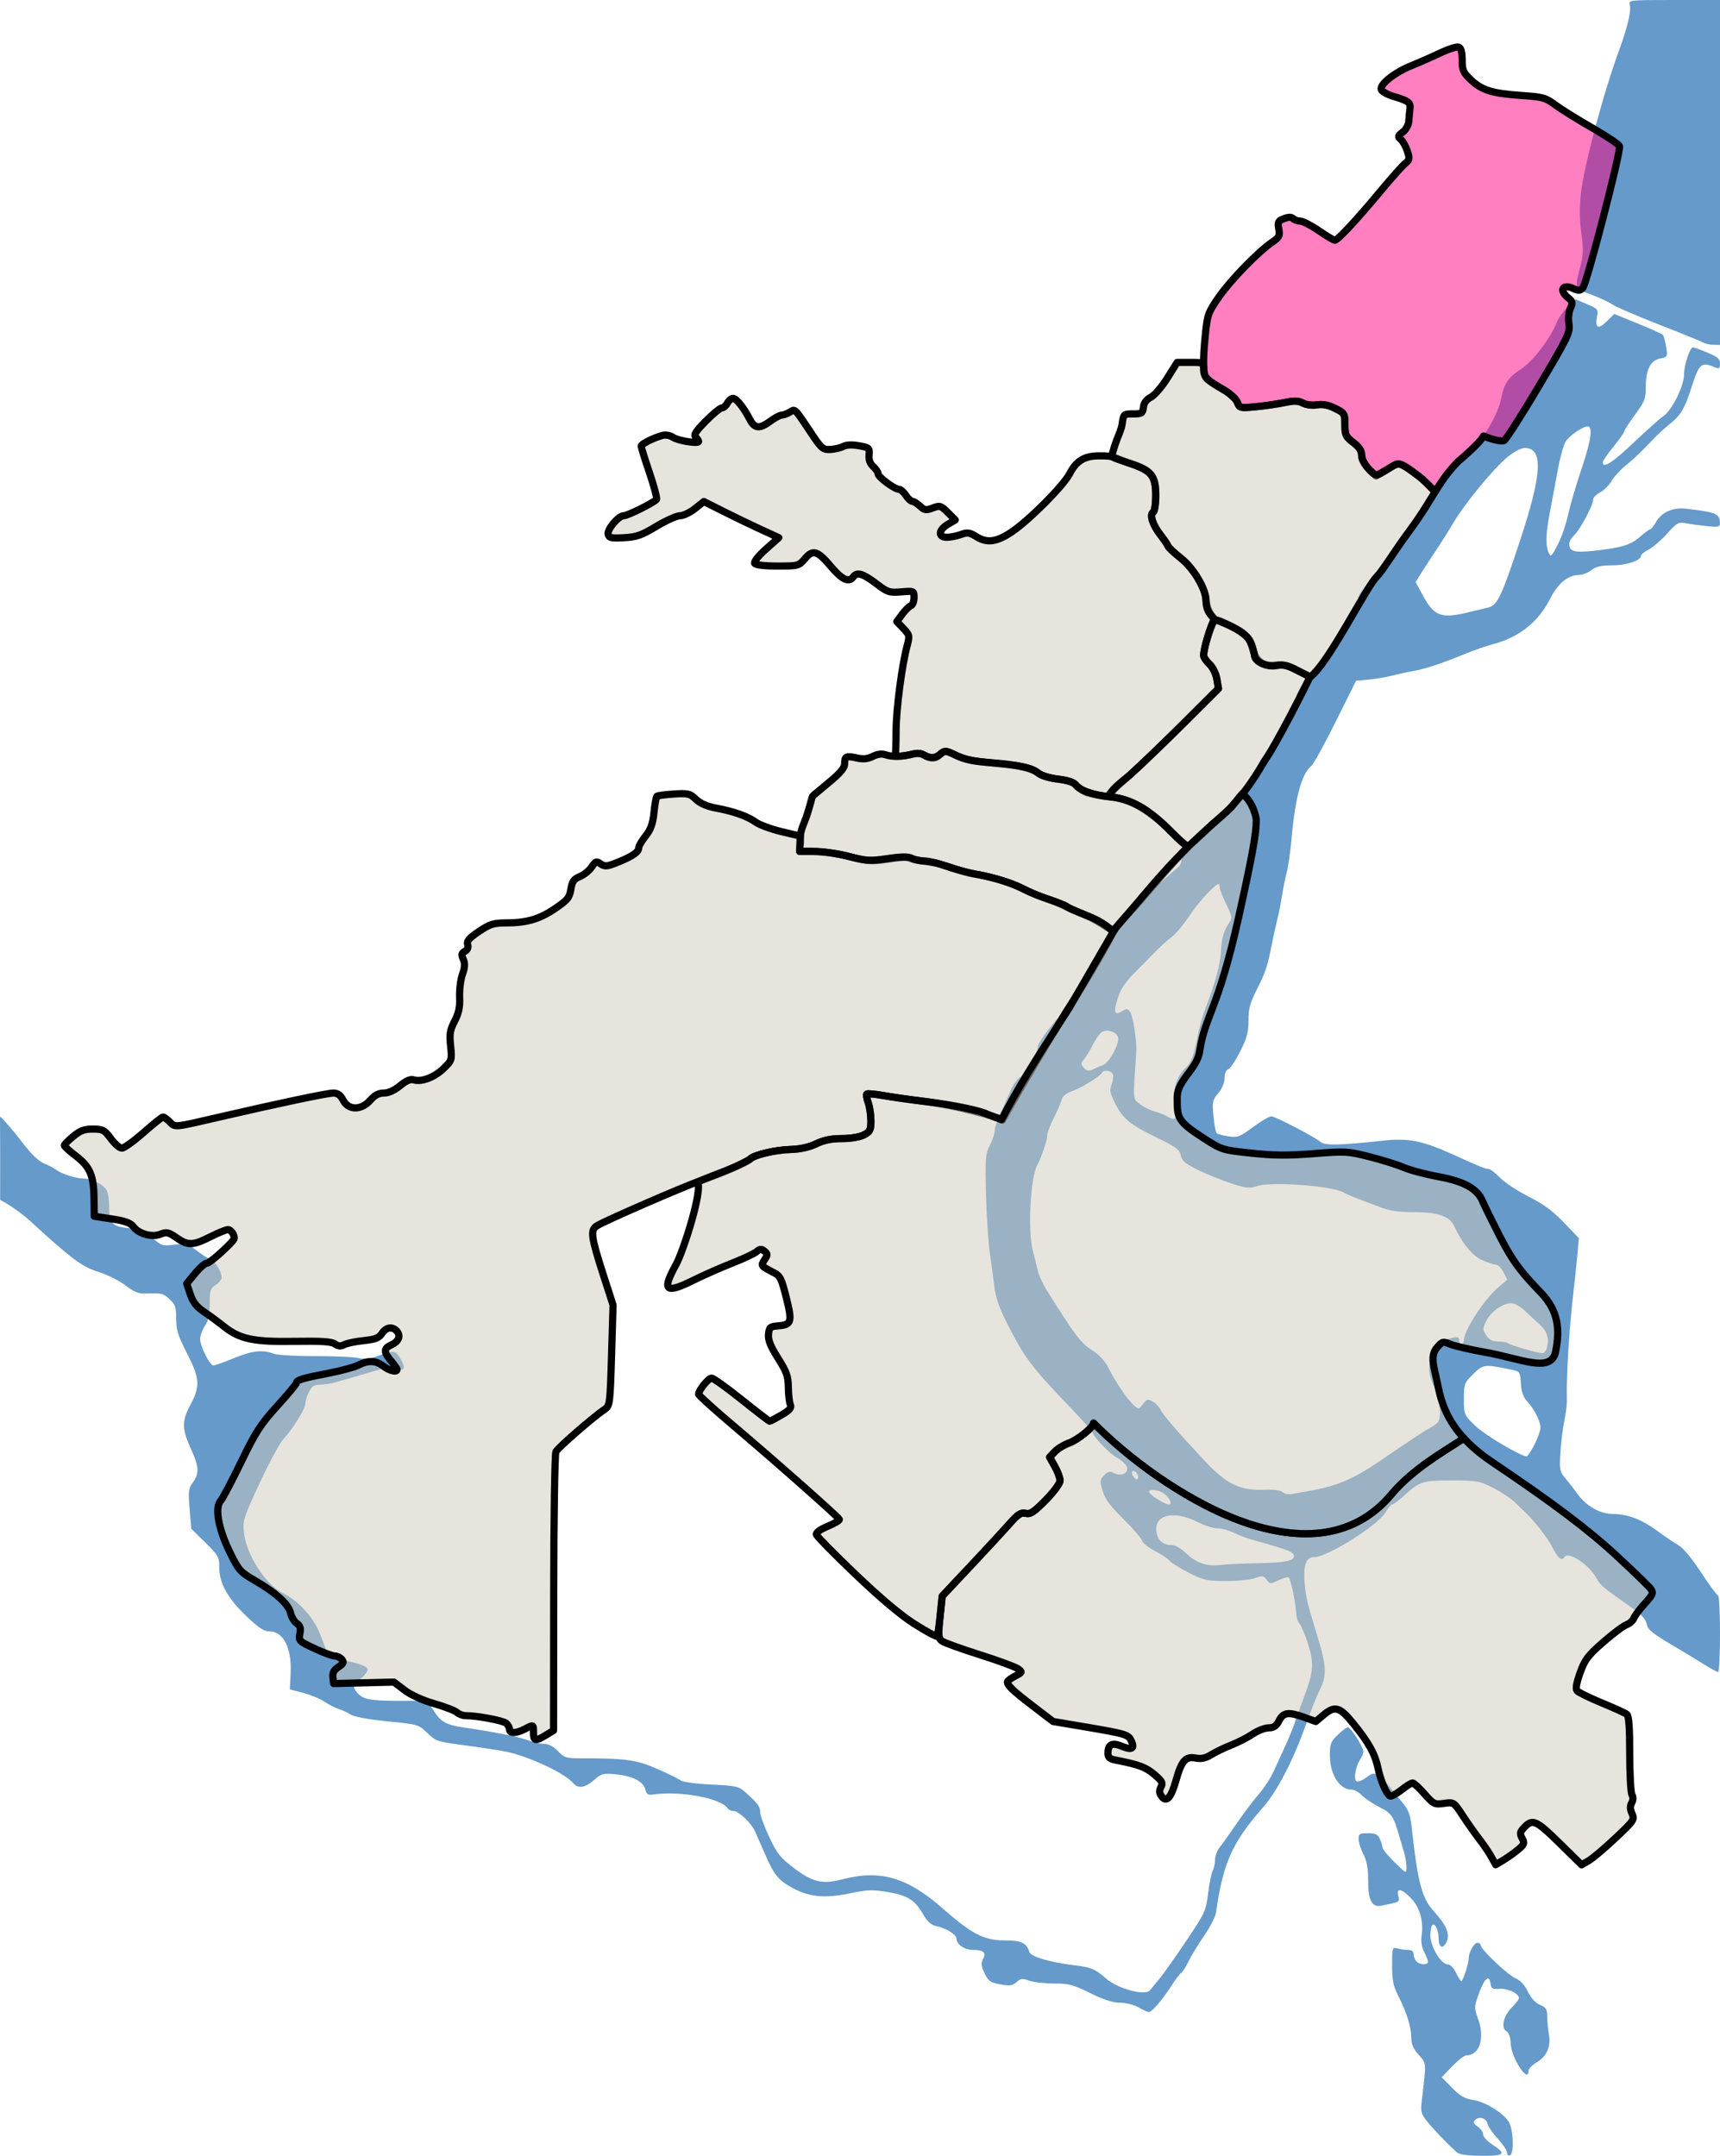
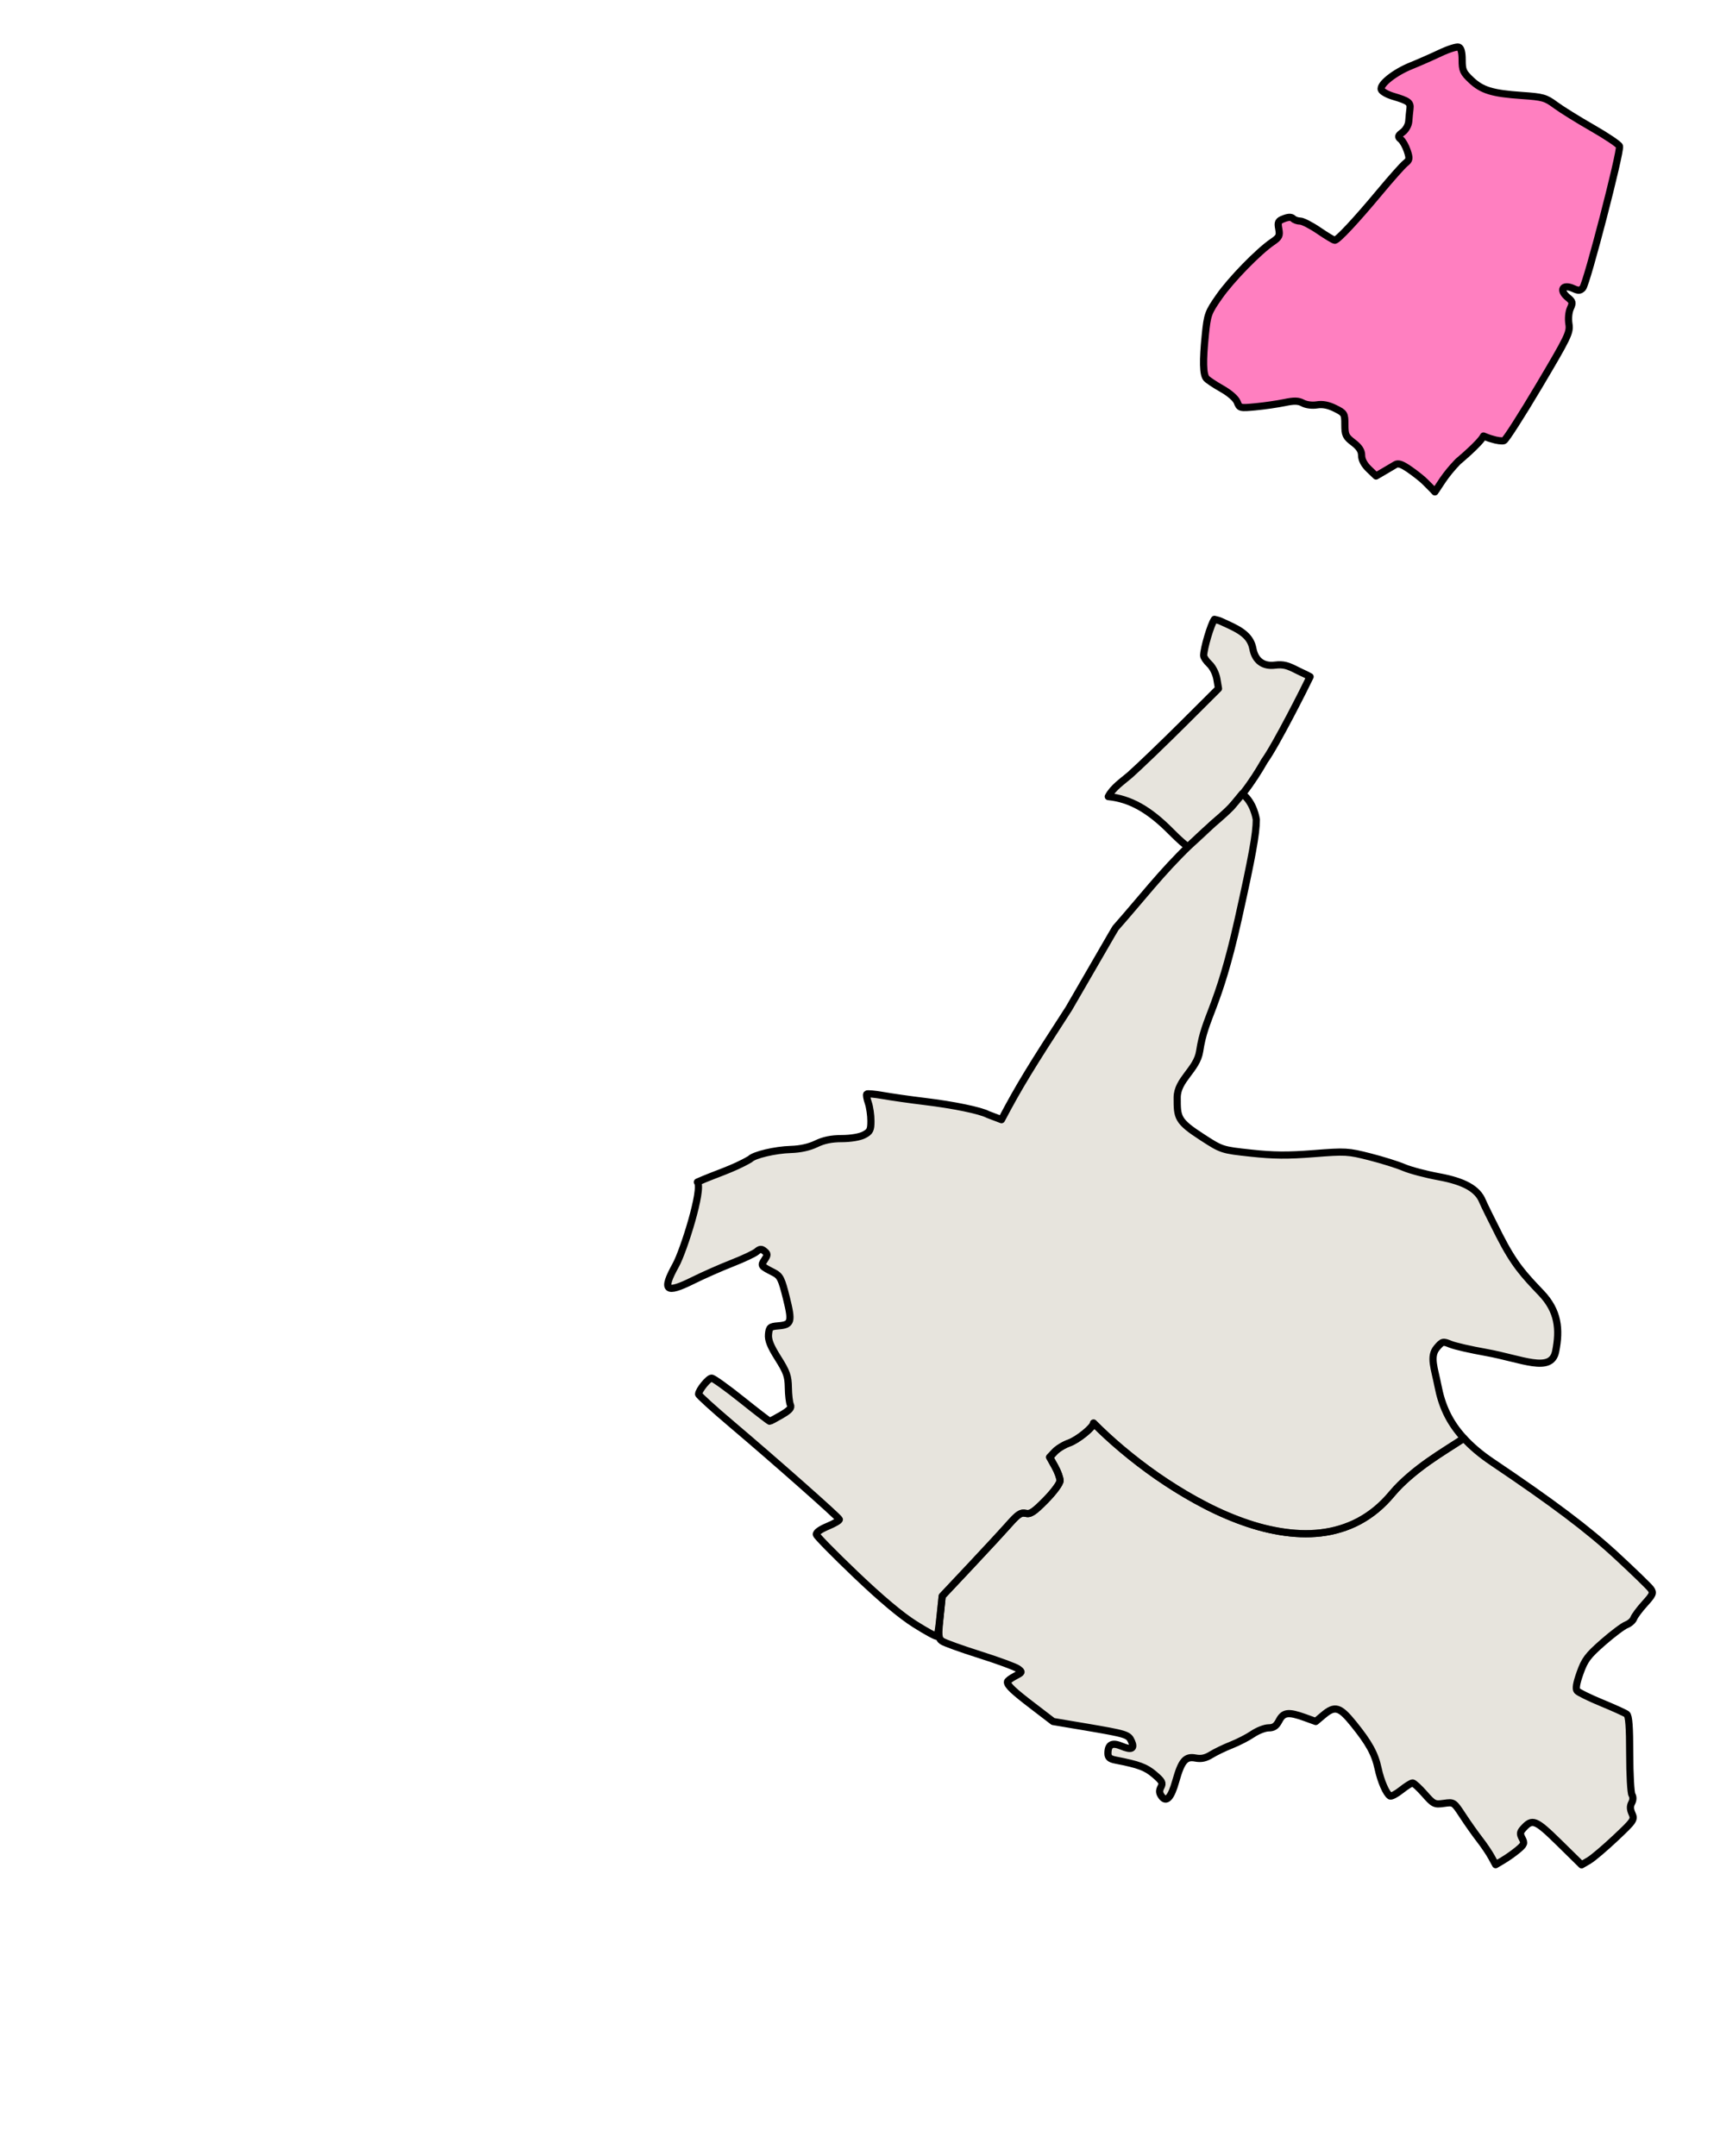
<svg xmlns="http://www.w3.org/2000/svg" xmlns:ns1="http://sodipodi.sourceforge.net/DTD/sodipodi-0.dtd" xmlns:ns2="http://www.inkscape.org/namespaces/inkscape" width="718" height="900" id="svg3834" ns1:version="0.32" ns2:version="0.48.4 r9939" ns1:docname="Volgograd_district2.svg" ns2:output_extension="org.inkscape.output.svg.inkscape" version="1.0" style="display:inline">
  <defs id="defs3836">
    <ns2:perspective ns1:type="inkscape:persp3d" ns2:vp_x="0 : 526.18109 : 1" ns2:vp_y="0 : 1000 : 0" ns2:vp_z="744.09448 : 526.18109 : 1" ns2:persp3d-origin="372.04724 : 350.78739 : 1" id="perspective3842" />
    <ns2:perspective id="perspective3851" ns2:persp3d-origin="372.04724 : 350.78739 : 1" ns2:vp_z="744.09448 : 526.18109 : 1" ns2:vp_y="0 : 1000 : 0" ns2:vp_x="0 : 526.18109 : 1" ns1:type="inkscape:persp3d" />
    <ns2:perspective id="perspective3864" ns2:persp3d-origin="372.04724 : 350.78739 : 1" ns2:vp_z="744.09448 : 526.18109 : 1" ns2:vp_y="0 : 1000 : 0" ns2:vp_x="0 : 526.18109 : 1" ns1:type="inkscape:persp3d" />
    <ns2:perspective id="perspective4475" ns2:persp3d-origin="372.04724 : 350.78739 : 1" ns2:vp_z="744.09448 : 526.18109 : 1" ns2:vp_y="0 : 1000 : 0" ns2:vp_x="0 : 526.18109 : 1" ns1:type="inkscape:persp3d" />
    <ns2:perspective id="perspective4488" ns2:persp3d-origin="372.04724 : 350.78739 : 1" ns2:vp_z="744.09448 : 526.18109 : 1" ns2:vp_y="0 : 1000 : 0" ns2:vp_x="0 : 526.18109 : 1" ns1:type="inkscape:persp3d" />
  </defs>
  <ns1:namedview id="base" pagecolor="#ffffff" bordercolor="#666666" borderopacity="1.0" gridtolerance="10000" guidetolerance="10" objecttolerance="10" ns2:pageopacity="0.0" ns2:pageshadow="2" ns2:zoom="0.63752747" ns2:cx="-89.924065" ns2:cy="364.40211" ns2:document-units="px" ns2:current-layer="layer5" showgrid="false" ns2:window-width="1600" ns2:window-height="838" ns2:window-x="-8" ns2:window-y="-8" ns2:snap-smooth-nodes="true" ns2:object-nodes="true" ns2:window-maximized="1" />
  <g ns2:groupmode="layer" id="layer5" ns2:label="my" style="display:inline">
-     <path style="fill:#659acb;display:inline" d="M 607.938,898.397 C 603.679,894.5 598.34,888.92 595.756,885.664 C 593.186,882.424 592.972,881.574 593.531,876.827 C 595.451,860.536 595.528,861.627 592.191,857.822 C 589.894,855.204 589.105,853.323 589.094,850.44 C 589.078,846.065 587.227,840.209 583.593,833.03 C 581.598,829.089 581.115,826.648 581.115,820.486 C 581.115,813.04 581.175,812.852 583.363,813.439 C 584.6,813.77 586.623,814.048 587.86,814.055 C 589.353,814.065 590.108,814.673 590.108,815.869 C 590.108,816.859 590.647,818.21 591.307,818.87 C 592.784,820.348 596.103,820.452 596.103,819.02 C 596.103,818.443 595.382,816.574 594.5,814.869 C 593.474,812.883 593.094,810.473 593.443,808.168 C 594.35,802.179 592.685,796.26 589.032,792.489 C 585.053,788.379 582.801,787.973 583.692,791.524 C 584.335,794.089 584.53,793.976 576.656,795.59 C 572.753,796.39 571.124,793.381 571.124,785.372 C 571.124,779.96 570.59,776.939 569.126,774.066 C 568.026,771.909 567.127,769.063 567.127,767.741 C 567.127,765.614 567.575,765.338 571.026,765.338 C 574.176,765.338 575.134,765.8 576.021,767.749 C 576.625,769.075 577.13,770.701 577.144,771.363 C 577.158,772.024 579.407,774.761 582.14,777.444 C 587.095,782.307 587.11,782.313 587.11,779.515 C 587.11,777.971 586.701,775.326 586.201,773.637 C 585.702,771.947 584.771,768.765 584.133,766.565 C 581.675,758.087 580.928,757.003 575.725,754.371 C 572.92,752.952 569.634,750.728 568.424,749.427 C 567.214,748.127 565.156,747.063 563.852,747.063 C 559.121,747.063 555.137,740.555 555.137,732.824 C 555.137,728.063 555.511,727.092 558.432,724.258 C 560.244,722.5 562.155,721.078 562.679,721.098 C 563.891,721.144 569.126,729.363 569.126,731.219 C 569.126,731.988 568.519,733.505 567.778,734.59 C 565.89,737.355 564.967,742.845 566.256,743.642 C 566.84,744.003 568.651,743.312 570.281,742.106 C 573.003,740.091 573.432,740.036 575.556,741.429 C 576.828,742.264 578.937,744.339 580.242,746.042 C 581.546,747.744 583.963,750.771 585.611,752.767 C 588.041,755.709 588.755,757.74 589.377,763.481 C 591.808,785.913 593.595,792.575 598.654,798.068 C 603.682,803.527 605.336,807.444 603.924,810.546 C 602.43,813.828 600.611,813.25 600.558,809.477 C 600.508,805.888 599.194,802.892 597.996,803.633 C 597.504,803.937 597.102,805.92 597.102,808.038 C 597.102,812.656 601.531,820.07 604.289,820.07 C 605.405,820.07 606.781,821.444 607.794,823.57 C 608.711,825.495 609.719,827.07 610.032,827.07 C 610.712,827.07 613.088,819.732 613.088,817.632 C 613.088,815.115 615.343,811.069 616.746,811.069 C 617.482,811.069 618.084,811.519 618.084,812.069 C 618.084,813.774 629.491,824.586 632.689,825.912 C 634.655,826.727 636.448,828.673 637.801,831.461 C 639.141,834.221 640.95,836.195 642.868,836.99 C 645.405,838.042 645.855,838.777 645.876,841.9 C 645.89,843.919 646.212,847.27 646.592,849.345 C 647.511,854.361 645.685,858.507 641.458,861.003 C 639.593,862.105 638.067,863.696 638.067,864.54 C 638.067,870.116 630.898,859.2 630.628,853.212 C 630.499,850.357 629.862,848.533 628.785,847.93 C 626.418,846.604 627.698,841.373 631.236,837.911 C 632.795,836.386 634.07,834.684 634.07,834.128 C 634.07,832.244 629.373,830.023 625.968,830.298 C 623.117,830.527 622.531,830.215 622.261,828.32 C 621.618,823.795 619.485,825.971 616.737,833.955 C 615.438,837.728 615.466,838.64 617.014,842.877 C 619.94,850.891 617.642,858.03 612.116,858.089 C 611.277,858.099 608.615,860.153 606.2,862.655 L 601.81,867.205 L 606.124,871.604 C 609.502,875.05 611.408,876.15 614.912,876.676 C 619.859,877.418 627.284,881.937 629.752,885.707 C 631.725,888.721 632.149,899.172 630.323,899.808 C 629.637,900.047 629.075,899.521 629.075,898.637 C 629.075,897.754 627.328,895.129 625.193,892.803 C 623.058,890.478 621.142,887.681 620.935,886.587 C 620.496,884.264 617.38,883.36 615.73,885.077 C 614.864,885.977 615.133,886.637 616.835,887.793 C 618.071,888.632 619.083,890.089 619.083,891.03 C 619.083,891.971 620.739,893.829 622.764,895.158 C 629.03,899.275 628.301,900.086 618.417,899.993 C 612.027,899.933 609.135,899.492 607.938,898.397 z M 475.221,838.014 C 473.29,836.936 469.837,836.071 467.467,836.071 C 464.498,836.071 460.727,834.851 455.101,832.071 C 447.968,828.545 446.17,828.07 439.946,828.07 C 436.061,828.07 431.406,827.536 429.601,826.882 C 426.78,825.861 426.04,825.948 424.328,827.499 C 422.659,829.011 421.562,829.161 417.551,828.427 C 413.338,827.657 412.554,827.102 410.993,823.784 C 409.641,820.91 409.473,819.542 410.286,818.022 C 411.805,815.182 410.7,814.069 406.36,814.069 C 402.633,814.069 399.27,811.789 399.27,809.263 C 399.27,807.673 394.865,804.937 391.049,804.156 C 388.679,803.67 387.229,802.4 385.324,799.141 C 381.791,793.094 378.927,791.301 370.54,789.883 C 364.253,788.821 362.154,788.895 354.709,790.444 C 344.46,792.576 337.927,791.991 331.129,788.332 C 324.888,784.973 323.218,782.947 319.361,774.066 C 317.569,769.94 315.64,765.569 315.074,764.352 C 313.486,760.94 308.318,756.064 306.289,756.064 C 305.288,756.064 304.189,755.611 303.847,755.057 C 301.168,750.719 283.882,747.495 272.44,749.201 C 270.533,749.485 269.875,749.029 269.406,747.098 C 268.593,743.751 264.054,741.409 257.098,740.748 C 251.742,740.24 251.062,740.417 247.974,743.131 C 244.23,746.421 241.308,746.857 239.293,744.427 C 235.845,740.269 220.223,732.992 210.93,731.216 C 207.633,730.585 199.782,729.391 193.484,728.562 C 182.567,727.126 181.861,726.888 178.376,723.482 C 174.76,719.948 174.581,719.895 161.786,718.629 C 153.873,717.845 147.906,716.75 146.419,715.809 C 145.081,714.962 142.869,713.933 141.502,713.522 C 140.135,713.111 137.438,711.732 135.507,710.457 C 133.577,709.181 129.524,707.5 126.502,706.721 L 121.006,705.305 L 121.324,698.432 C 121.809,687.943 118.283,681.058 112.426,681.058 C 110.181,681.058 107.93,679.576 102.934,674.807 C 95.067,667.299 91.531,660.979 91.531,654.424 C 91.531,650.017 91.168,649.366 85.686,643.964 L 79.841,638.204 L 79.152,629.928 C 78.536,622.531 78.679,621.36 80.501,618.893 C 83.199,615.24 83.072,612.276 79.919,605.377 C 75.882,596.543 75.801,593.407 79.434,586.591 C 83.66,578.666 83.457,575.513 78.043,564.943 C 74.292,557.619 73.547,555.235 73.547,550.557 C 73.547,545.779 73.156,544.588 70.903,542.498 C 68.126,539.922 67.506,539.766 61.032,540.015 C 57.819,540.138 56.066,539.448 52.319,536.584 C 49.738,534.612 44.625,532.07 40.956,530.936 C 34.246,528.861 29.861,525.576 12.217,509.406 C 9.534,506.947 3.903,502.861 0.061,500.925 C 0.12,483.041 0.056,481.131 -4.1400184e-07,466.132 C 1.462,467.283 5.4,471.83 8.75,476.236 C 12.946,481.752 15.97,484.713 18.466,485.748 C 20.46,486.574 22.705,487.752 23.455,488.365 C 25.482,490.02 31.69,492.01 34.879,492.027 C 38.436,492.046 43.21,494.496 44.542,496.987 C 45.107,498.045 45.57,501.105 45.57,503.786 C 45.57,511.611 46.779,512.484 58.307,512.989 C 58.992,513.019 61.352,514.671 63.551,516.659 C 67.385,520.126 67.767,520.248 72.849,519.612 C 77.727,519.002 78.449,519.189 81.93,521.957 C 84.01,523.612 86.577,525.24 87.633,525.576 C 89.617,526.206 92.531,530.85 92.531,533.381 C 92.531,534.17 91.406,535.553 90.033,536.454 C 87.812,537.91 87.534,538.784 87.528,544.319 C 87.523,548.851 86.981,551.364 85.536,553.547 C 84.445,555.197 83.548,557.623 83.545,558.938 C 83.536,562.021 87.531,570.048 89.073,570.048 C 89.724,570.048 93.528,568.698 97.526,567.048 C 105.22,563.873 109.6,563.367 114.197,565.122 C 115.756,565.718 123.467,566.177 131.497,566.152 C 139.466,566.128 147.613,566.484 149.603,566.944 C 152.119,567.525 154.4,567.339 157.096,566.332 C 164.567,563.543 165.001,563.59 167.266,567.432 C 169.485,571.196 168.765,572.815 165.623,571.131 C 164.442,570.498 162.661,570.456 160.856,571.019 C 159.271,571.512 154.603,572.878 150.481,574.055 C 146.36,575.231 141.607,576.611 139.919,577.121 C 138.232,577.632 135.433,578.049 133.7,578.049 C 131.222,578.049 130.224,578.679 129.025,581 C 128.187,582.622 127.501,584.785 127.501,585.804 C 127.501,588.042 122.387,596.405 118.484,600.551 C 116.931,602.201 112.424,610.493 108.469,618.977 C 101.677,633.55 101.31,634.699 101.831,639.756 C 102.788,649.03 110.852,661.589 118.109,665.105 C 124.49,668.197 130.956,675.293 133.556,682.058 C 134.718,685.083 136.053,688.533 136.521,689.723 C 137.165,691.362 138.782,692.175 143.177,693.067 C 150.406,694.535 153.479,695.719 153.479,697.038 C 153.479,698.27 150.226,701.645 148.475,702.229 C 146.413,702.917 148.327,706.928 151.502,708.571 C 153.582,709.648 157.709,710.06 166.406,710.06 L 178.432,710.06 L 180.928,714.018 C 183.96,718.824 186.142,720.074 193.372,721.147 C 206.765,723.133 216.235,725.009 220.298,726.479 C 222.702,727.35 225.878,728.062 227.355,728.062 C 229.034,728.062 231.116,729.186 232.913,731.064 C 235.536,733.805 236.358,734.066 242.342,734.06 C 261.261,734.043 265.57,734.637 274.336,738.471 C 278.986,740.504 283.409,742.682 284.165,743.31 C 284.922,743.939 290.644,744.703 296.881,745.008 C 307.723,745.539 308.366,745.695 311.531,748.562 C 316.49,753.054 317.339,754.236 317.339,756.648 C 317.339,757.858 319.026,762.453 321.086,766.859 C 324.363,773.863 325.656,775.493 331.384,779.847 C 339.206,785.792 343.369,786.769 351.609,784.595 C 367.511,780.4 378.803,783.727 393.892,797.052 C 405.598,807.39 410.824,810.069 419.283,810.069 C 426.338,810.069 428.476,811.069 429.705,814.946 C 430.334,816.931 438.568,819.302 449.15,820.547 C 455.325,821.274 457.49,822.211 461.717,825.989 C 466.494,830.259 478.054,833.362 480.044,830.909 C 480.642,830.173 482.435,827.995 484.028,826.07 C 485.622,824.145 490.626,817.063 495.149,810.332 C 503.014,798.627 503.413,797.76 504.323,790.426 C 504.846,786.209 505.702,781.958 506.226,780.978 C 506.75,779.999 507.188,777.93 507.2,776.382 C 507.213,774.833 508.132,772.441 509.243,771.066 C 510.354,769.69 513.568,765.19 516.385,761.065 C 519.202,756.939 523.279,751.539 525.445,749.064 C 527.611,746.588 530.396,742.313 531.634,739.563 C 532.871,736.813 535.039,732.087 536.452,729.062 C 537.864,726.037 539.709,721.536 540.552,719.061 C 541.395,716.586 543.169,711.635 544.495,708.06 C 548.322,697.741 548.572,694.322 546.076,686.46 C 544.871,682.664 543.269,678.847 542.517,677.979 C 541.765,677.11 541.12,675.085 541.085,673.478 C 541.006,669.886 538.845,659.417 538.01,658.581 C 537.675,658.245 535.769,658.749 533.776,659.7 C 530.287,661.365 530.1,661.358 528.749,659.509 C 527.499,657.797 526.973,657.722 523.935,658.822 C 522.059,659.501 516.611,660.056 511.828,660.056 C 503.919,660.056 502.518,659.747 496.355,656.64 C 492.628,654.761 488.958,652.476 488.2,651.562 C 487.441,650.647 484.69,648.818 482.086,647.498 C 479.482,646.177 477.075,644.225 476.738,643.161 C 476.401,642.097 472.86,638.011 468.871,634.079 C 463.406,628.694 461.289,625.816 460.283,622.406 C 459.046,618.216 459.097,617.73 460.96,615.866 C 462.617,614.206 463.346,614.051 465.092,614.987 C 468.234,616.67 471.624,614.698 470.193,612.02 C 469.62,610.949 467.894,609.422 466.358,608.627 C 463.497,607.146 456.221,599.689 456.221,598.238 C 456.221,597.793 451.838,592.859 446.48,587.271 C 430.586,570.697 427.754,566.926 420.501,552.683 C 417.119,546.041 415.636,541.771 415.071,537.046 C 414.644,533.47 413.795,527.17 413.184,523.044 C 412.574,518.919 411.87,508.028 411.622,498.841 C 411.206,483.475 411.333,481.818 413.213,478.129 C 414.337,475.924 415.256,473.214 415.256,472.107 C 415.256,470.212 416.103,468.052 421.817,455.373 C 423.097,452.531 424.974,449.943 425.988,449.621 C 427.671,449.086 433.241,439.375 433.241,436.974 C 433.241,435.749 436.473,431.049 441.234,425.352 C 449.362,415.626 451.25,412.615 461.608,392.86 C 464.435,387.469 466.938,383.937 468.22,383.53 C 469.356,383.169 471.385,381.129 472.73,378.996 C 474.076,376.863 476.194,374.586 477.439,373.937 C 478.683,373.288 482.015,370.681 484.843,368.144 C 487.671,365.607 490.706,362.951 491.588,362.241 C 492.469,361.532 493.19,360.135 493.19,359.136 C 493.19,358.137 495.775,355.019 498.935,352.207 C 507.159,344.888 510.178,341.8 514.446,336.347 C 516.52,333.696 519.494,329.953 521.056,328.028 C 523.64,324.842 524.949,322.688 529.869,313.527 C 530.755,311.876 531.855,309.851 532.312,309.026 C 536.309,301.815 541.149,291.828 541.149,290.791 C 541.149,288.688 548.27,278.118 550.074,277.545 C 550.994,277.253 552.765,275.103 554.011,272.768 C 558.452,264.442 563.658,255.39 565.379,253.002 C 566.34,251.668 567.127,249.932 567.127,249.145 C 567.127,248.358 569.263,245.333 571.873,242.422 C 578.64,234.876 581.581,231.018 583.613,227.019 C 584.592,225.094 586.48,222.169 587.808,220.519 C 589.137,218.869 592.081,214.593 594.35,211.018 C 596.619,207.443 599.853,202.84 601.536,200.789 C 603.218,198.739 605.92,195.426 607.538,193.428 C 609.156,191.43 612.134,188.75 614.155,187.473 C 618.37,184.81 625.471,172.848 626.628,166.461 C 627.747,160.288 629.601,157.525 634.917,154.111 C 639.83,150.955 647.236,141.243 649.953,134.393 C 650.633,132.677 652.659,129.848 654.454,128.107 L 657.719,124.939 L 662.49,126.986 C 667.117,128.972 667.241,129.136 666.621,132.444 C 665.756,137.06 667.268,137.632 670.853,134.044 L 673.832,131.062 L 683.649,135.061 C 689.049,137.26 693.77,139.386 694.14,139.786 C 694.51,140.185 695.124,142.428 695.504,144.769 C 696.181,148.936 696.129,149.04 693.066,149.653 C 688.984,150.471 687.025,154.3 687.025,161.461 C 687.025,166.463 686.583,167.609 682.529,173.122 C 680.056,176.484 678.033,179.618 678.033,180.086 C 678.033,180.554 676.01,183.424 673.537,186.463 C 671.064,189.502 669.041,192.444 669.041,193.002 C 669.041,195.768 673.132,193.163 681.974,184.766 C 687.332,179.678 692.915,174.701 694.381,173.707 C 698.004,171.249 703.012,161.07 703.012,156.164 C 703.012,152.219 705.429,145.012 706.753,145.012 C 707.147,145.012 709.838,145.995 712.734,147.196 C 717.039,148.982 717.999,149.823 717.999,151.804 C 717.999,153.725 717.637,154.075 716.25,153.491 C 710.103,150.905 709.357,151.523 706.025,161.963 C 703.357,170.324 701.608,173.334 697.505,176.626 C 695.525,178.215 692.807,180.64 691.465,182.015 C 690.123,183.39 687.485,186.091 685.604,188.016 C 683.722,189.941 680.495,192.866 678.431,194.516 C 676.367,196.167 673.806,198.996 672.739,200.804 C 671.672,202.611 669.504,204.761 667.921,205.58 C 666.339,206.399 665.044,207.745 665.044,208.572 C 665.044,210.888 659.524,221.287 657.16,223.424 C 656.001,224.472 655.052,226.104 655.052,227.052 C 655.052,230.188 657.194,230.815 665.044,229.978 C 676.706,228.734 680.657,227.554 684.518,224.161 C 686.485,222.433 688.416,221.016 688.809,221.012 C 689.202,221.009 690.271,219.691 691.185,218.083 C 693.605,213.825 698.273,211.727 703.882,212.376 C 716.351,213.819 717.952,214.498 717.984,218.361 C 717.997,219.986 717.38,220.141 712.753,219.671 C 709.868,219.377 705.9,218.845 703.934,218.489 C 700.595,217.883 700.067,218.166 695.916,222.788 C 693.471,225.509 690.021,228.486 688.249,229.403 C 686.477,230.32 685.027,231.498 685.027,232.02 C 685.027,234.007 678.972,236.02 672.995,236.02 C 668.371,236.02 666.232,236.513 664.317,238.02 C 662.92,239.12 660.601,240.022 659.164,240.024 C 654.612,240.031 650.321,243.553 647.11,249.92 C 642.169,259.718 634.09,266.122 623.063,268.982 C 620.599,269.621 615.436,271.421 611.589,272.983 C 601.138,277.226 595.108,279.226 590.108,280.106 C 587.635,280.542 583.588,281.423 581.115,282.064 C 578.642,282.705 574.248,283.45 571.35,283.721 L 566.082,284.212 L 557.534,301.369 C 552.833,310.806 548.282,319.074 547.421,319.744 C 543.422,322.85 540.638,333.058 539.16,350.03 C 538.705,355.255 537.808,361.556 537.167,364.031 C 536.526,366.506 535.62,371.006 535.154,374.032 C 534.689,377.057 533.795,381.557 533.17,384.033 C 532.544,386.508 531.638,390.558 531.158,393.033 C 529.198,403.125 528.324,405.848 524.824,412.76 C 521.812,418.711 521.166,421.053 521.166,426.036 C 521.166,430.943 520.515,433.381 517.72,438.936 C 515.825,442.702 513.577,446.052 512.725,446.38 C 511.78,446.743 511.175,448.2 511.175,450.112 C 511.175,452.039 510.163,454.453 508.553,456.368 C 506.135,459.245 505.978,459.986 506.534,465.942 C 506.865,469.493 507.483,472.71 507.907,473.091 C 508.33,473.473 510.541,474.065 512.82,474.408 C 516.605,474.977 517.489,474.643 523.064,470.535 C 526.42,468.063 529.843,466.04 530.67,466.04 C 532.339,466.04 548.682,474.546 551.306,476.781 C 553.056,478.27 559.547,478.137 576.619,476.261 C 588.014,475.009 593.543,476.093 607.093,482.233 C 617.774,487.073 620.163,488.041 621.419,488.041 C 622.117,488.041 624.237,489.658 626.131,491.635 C 628.025,493.611 633.396,497.163 638.067,499.527 C 644.326,502.696 648.205,505.545 652.816,510.361 L 659.072,516.895 L 658.471,523.72 C 658.14,527.474 657.44,534.145 656.915,538.546 C 655.055,554.132 653.746,575.542 654.086,584.8 C 654.142,586.312 653.665,590.025 653.027,593.05 C 652.388,596.076 651.649,602.052 651.384,606.332 C 650.925,613.74 651.037,614.275 653.727,617.5 C 655.28,619.363 657.38,622.077 658.392,623.531 C 661.904,628.574 667.893,632.054 673.061,632.054 C 679.453,632.054 685.177,634.237 692.084,639.309 C 695.265,641.644 699.204,644.295 700.838,645.2 C 702.569,646.159 706.433,650.856 710.093,656.451 C 713.548,661.734 716.741,666.057 717.187,666.057 C 717.634,666.057 717.999,673.257 717.999,682.058 C 717.999,690.859 717.647,698.059 717.216,698.059 C 716.785,698.059 714.108,696.597 711.267,694.809 C 708.426,693.021 703.808,690.209 701.006,688.558 C 689.322,681.678 687.89,680.554 687.336,677.824 C 686.965,675.993 685.091,673.913 681.658,671.524 C 669.631,663.155 667.943,661.767 666.581,659.13 C 663.599,653.359 654.692,647.403 653.041,650.076 C 651.936,651.866 650.32,650.498 647.915,645.737 C 646.112,642.171 640.553,635.016 636.893,631.554 C 636.312,631.004 634.384,629.132 632.609,627.395 C 630.835,625.659 626.628,622.846 623.262,621.145 C 617.518,618.242 616.461,618.052 606.057,618.052 C 593.908,618.052 592.692,618.432 586.383,624.195 C 584.06,626.317 581.744,628.053 581.236,628.053 C 580.729,628.053 579.423,629.565 578.334,631.412 C 575.14,636.831 554.089,650.055 548.658,650.055 C 546.786,650.055 545.81,650.796 545.035,652.805 C 543.824,655.945 544.596,665.253 546.633,672.057 C 547.374,674.532 549.141,680.449 550.56,685.205 C 553.7,695.731 553.789,699.865 550.992,705.35 C 549.812,707.666 547.128,714.379 545.029,720.269 C 539.691,735.243 533.14,747.828 527.101,754.705 C 514.327,769.252 510.554,777.736 507.597,798.568 C 507.363,800.218 505.157,804.493 502.695,808.069 C 500.234,811.644 497.3,816.463 496.176,818.778 C 495.052,821.093 493.658,823.28 493.079,823.639 C 492.499,823.997 490.54,826.604 488.726,829.431 C 485.076,835.117 480.73,840.103 479.499,840.014 C 479.061,839.982 477.136,839.082 475.221,838.014 z M 524.663,652.618 C 536.451,652.407 540.15,651.688 540.15,649.609 C 540.15,647.933 537.73,646.983 523.165,642.943 C 520.692,642.257 517,640.877 514.961,639.875 C 512.923,638.874 509.873,638.054 508.184,638.054 C 506.495,638.054 502.768,636.863 499.901,635.406 C 489.741,630.244 481.332,632.464 482.821,639.915 C 483.507,643.347 485.67,645.055 489.33,645.055 C 490.576,645.055 493.081,646.495 494.896,648.256 C 499.223,652.454 503.628,654.028 509.176,653.358 C 511.649,653.059 518.618,652.726 524.663,652.618 z M 488.207,626.076 C 486.929,623.688 484.085,622.053 481.207,622.053 C 478.529,622.053 479.426,623.609 483.557,626.13 C 487.777,628.706 489.601,628.685 488.207,626.076 z M 547.644,622.223 C 558.223,620.289 565.189,617.309 575.393,610.355 C 590.576,600.008 594.936,597.13 597.102,596.025 C 598.476,595.324 599.93,594.256 600.334,593.651 C 601.853,591.374 601.024,584.087 598.666,578.993 C 596.708,574.763 596.345,572.744 596.805,568.643 C 597.584,561.693 598.821,560.411 606.638,558.447 C 608.482,557.984 609.092,558.23 609.092,559.439 C 609.092,560.324 609.541,561.048 610.091,561.048 C 610.64,561.048 611.09,560.355 611.09,559.508 C 611.09,555.529 619.436,542.612 625.194,537.678 L 629.221,534.228 L 627.623,531.137 C 626.745,529.436 625.4,528.045 624.636,528.045 C 623.871,528.045 621.297,527.207 618.916,526.183 C 614.708,524.373 610.368,519.145 607.088,511.932 C 605.198,507.778 600.254,506.043 590.309,506.043 C 583.844,506.043 580.168,505.498 576.105,503.938 C 573.091,502.78 568.867,501.183 566.719,500.388 C 564.571,499.593 561.873,498.422 560.724,497.785 C 555.797,495.056 530.745,493.198 524.9,495.129 C 521.588,496.223 520.277,496.091 513.909,494.019 C 509.932,492.726 503.705,490.202 500.07,488.41 C 494.738,485.782 493.354,484.61 492.9,482.339 C 492.423,479.952 490.931,478.841 483.093,475.032 C 471.649,469.471 468.806,467.148 465.532,460.68 C 463.358,456.387 463.12,455.131 464.023,452.737 C 464.613,451.172 464.849,449.25 464.548,448.465 C 463.979,446.981 460.634,446.477 460.052,447.788 C 459.417,449.217 451.312,454.244 447.564,455.534 C 445.054,456.398 443.587,457.615 443.164,459.185 C 442.816,460.48 441.34,463.887 439.884,466.756 C 438.429,469.626 437.231,472.776 437.223,473.757 C 437.206,475.817 434.679,483.385 432.984,486.45 C 430.123,491.625 428.957,513.955 431.126,522.044 C 431.79,524.52 432.692,528.179 433.131,530.176 C 433.569,532.173 435.235,535.896 436.832,538.45 C 448.605,557.278 451.216,560.751 455.737,563.598 C 458.897,565.588 461.191,568.061 462.784,571.197 C 465.879,577.292 470.496,584.094 473.197,586.541 C 475.35,588.491 475.365,588.489 477.124,586.155 C 478.622,584.167 479.213,583.985 481.021,584.954 C 482.194,585.582 483.674,587.098 484.31,588.323 C 485.653,590.906 491.44,597.628 502.601,609.57 C 512.033,619.661 517.476,622.325 527.895,621.947 C 531.882,621.802 534.669,622.174 535.436,622.955 C 536.141,623.672 537.914,623.971 539.651,623.665 C 541.299,623.374 544.896,622.725 547.644,622.223 z M 474.335,614.781 C 472.672,613.116 471.73,614.771 473.278,616.638 C 474.214,617.767 474.756,617.902 475.031,617.075 C 475.251,616.416 474.937,615.384 474.335,614.781 z M 640.548,603.084 C 641.931,600.352 643.063,597.18 643.063,596.034 C 643.063,593.356 640.479,588.24 637.514,585.05 C 635.865,583.276 635.101,581.101 634.88,577.561 C 634.573,572.621 634.532,572.565 630.573,571.744 C 619.661,569.48 619.191,569.537 614.995,573.638 C 611.236,577.312 611.09,577.701 611.09,584.04 C 611.09,590.582 611.121,590.656 615.836,595.241 C 619.725,599.023 634.508,607.811 637.301,608.002 C 637.704,608.029 639.165,605.816 640.548,603.084 z M 645.454,563.466 C 646.915,559.655 646.03,555.893 643.048,553.233 C 641.391,551.756 638.498,549.084 636.62,547.296 C 634.742,545.509 632.164,544.048 630.89,544.05 C 627.318,544.056 622.231,547.663 620.413,551.478 C 618.887,554.682 618.889,555.102 620.449,557.485 C 621.69,559.381 622.987,560.048 625.434,560.048 C 627.253,560.048 629.063,560.369 629.455,560.762 C 630.138,561.446 641.329,564.731 643.705,564.945 C 644.333,565.002 645.12,564.336 645.454,563.466 z M 490.683,464.289 C 488.793,457.284 490.565,449.726 495.048,445.665 C 497.278,443.645 498.289,440.851 500.162,431.537 C 500.825,428.236 502.173,423.511 503.156,421.036 C 507.067,411.189 509.501,402.267 509.702,397.034 C 509.909,391.652 510.932,388.266 513.395,384.815 C 514.405,383.399 514.143,382.123 511.898,377.542 C 510.401,374.487 509.176,371.322 509.176,370.509 C 509.176,369.696 508.995,369.031 508.773,369.031 C 507.276,369.031 500.25,376.628 496.612,382.179 C 494.216,385.836 490.84,389.886 489.109,391.18 C 487.378,392.474 484.22,395.334 482.091,397.534 C 479.961,399.734 475.974,403.784 473.231,406.534 C 469.723,410.051 467.747,413.096 466.573,416.796 C 464.72,422.635 465.24,424.125 468.433,422.129 C 470.254,420.991 470.733,421.032 471.742,422.413 C 472.971,424.095 474.62,434.699 474.327,439.037 C 472.93,459.763 472.855,458.616 475.766,460.908 C 477.25,462.077 480.091,463.484 482.08,464.036 C 484.069,464.587 486.371,465.482 487.195,466.024 C 490.097,467.931 491.48,467.244 490.683,464.289 z M 456.984,446.111 C 457.939,445.601 459.471,444.954 460.39,444.672 C 462.904,443.902 467.492,435.496 466.723,433.07 C 465.917,430.527 461.727,429.368 459.632,431.108 C 458.775,431.82 457.155,434.233 456.032,436.47 C 454.909,438.707 453.306,441.317 452.47,442.269 C 451.235,443.675 451.186,444.285 452.209,445.519 C 453.668,447.279 454.586,447.393 456.984,446.111 z M 612.944,255.626 C 616.046,254.858 619.814,253.951 621.319,253.61 C 625.027,252.769 626.902,248.807 634.534,225.673 C 643.806,197.568 644.32,187.016 636.415,187.016 C 635.005,187.016 631.945,188.625 629.424,190.693 C 623.488,195.561 611.581,210.017 606.594,218.411 C 604.396,222.111 601.166,227.248 599.417,229.829 C 597.668,232.409 595.041,236.43 593.58,238.766 L 590.922,243.011 L 594.337,249.239 C 598.726,257.245 601.942,258.349 612.944,255.626 z M 650.423,227.092 C 651.839,224.382 653.721,218.869 654.606,214.841 C 655.49,210.813 657.976,202.313 660.13,195.952 C 664.137,184.113 665.044,178.012 662.796,178.019 C 660.731,178.025 655.267,181.757 653.604,184.298 C 652.748,185.606 651.356,190.465 650.511,195.097 C 649.666,199.728 648.061,208.259 646.945,214.054 C 645.14,223.424 645.087,228.291 646.757,231.27 C 647.463,232.529 647.759,232.192 650.423,227.092 z M 711.005,143.008 C 710.181,142.521 701.863,139.14 692.521,135.494 C 683.179,131.849 674.399,128.06 673.01,127.074 C 671.622,126.088 667.688,124.26 664.268,123.011 C 657.284,120.463 657.259,120.4 659.637,111.469 C 660.963,106.491 661.042,104.191 660.116,97.508 C 659.377,92.173 659.31,86.676 659.916,81.007 C 661.161,69.347 669.225,39.106 676.049,20.502 C 679.369,11.451 680.989,4.558 680.361,2.155 C 679.799,0.004 679.832,-0 698.899,-0 L 717.999,-0 L 717.999,72.006 L 717.999,144.012 L 715.251,143.953 C 713.74,143.921 711.829,143.496 711.005,143.008 z" id="path4549" ns1:nodetypes="cssssssssssssssssssssssssssssssssssssssssssssssssssssssssssssssssssscccsssssssssssccssssssssssssssssssssssssssssssscccssscccssssssssssccsssssssssssssssssssssssssssssssssssssssscccsssssssssssssssssssssssssssssssssssssssssssssssssssssssssssssssssssssssssssssssssssssssscccscccsssssssssssssssssssssssssssssssssssssssssssscccssssssssssssssssssssssscccssssssssssssssssssssssssssssssssssssssssccsssssssssccssccssssssssscccssssssssssssssssssssssssssssssssssccssccssssssssccssssssssccsssssssssssssssssssccssssssccsssssscccccsssssssccsssssssscccccc" />
-     <path id="path4508" d="M 453.082,330.673 C 451.708,330.026 449.91,328.694 449.086,327.713 C 448.132,326.578 445.589,325.72 442.091,325.355 C 438.954,325.028 435.06,323.963 433.384,322.783 C 429.482,320.033 423.091,319.371 413.966,318.491 C 407.163,317.834 404.116,317.667 399.563,315.581 C 394.888,313.367 394.522,312.988 391.884,315.456 C 390.815,316.462 389.205,317.069 386.133,315.479 C 383.939,314.343 383.272,314.383 381.429,314.778 C 378.519,315.402 376.745,315.814 373.797,315.699 C 373.892,313.617 374.035,310.555 374.071,304.915 C 374.129,295.846 376.501,277.677 378.692,269.518 C 379.785,265.45 379.7,265.07 377.107,262.36 L 374.368,259.499 L 376.617,256.455 C 377.853,254.78 379.471,253.178 380.212,252.893 C 380.953,252.608 381.559,251.087 381.559,249.512 C 381.559,246.662 381.533,246.65 376.218,247.091 C 371.316,247.498 370.495,247.243 366.246,243.997 C 360.239,239.408 357.79,238.64 356.181,240.844 C 354.336,243.369 351.495,242.021 346.721,236.354 C 341.271,229.884 339.305,229.314 336.002,233.242 C 333.48,236.242 333.223,236.312 324.577,236.312 C 319.086,236.312 315.469,235.884 315.036,235.183 C 314.629,234.525 316.585,232.056 319.723,229.265 L 325.107,224.476 L 317.613,221.031 C 313.492,219.136 306.452,215.74 301.969,213.483 L 293.819,209.38 L 290.092,212.345 C 288.042,213.976 285.24,215.31 283.865,215.31 C 282.49,215.31 278.055,217.301 274.009,219.735 C 267.781,223.482 265.702,224.21 260.442,224.485 C 255.053,224.768 254.181,224.566 253.857,222.962 C 253.444,220.922 258.227,215.31 260.377,215.31 C 262.044,215.31 273.306,209.676 274.051,208.47 C 274.351,207.984 273.035,202.989 271.126,197.371 C 269.217,191.753 267.656,186.761 267.656,186.278 C 267.656,185.378 272.363,182.981 276.447,181.804 C 277.821,181.407 279.636,181.726 280.965,182.597 C 283.173,184.046 291.635,185.383 291.635,184.284 C 291.635,183.967 291.092,183.163 290.428,182.499 C 289.485,181.555 290.406,180.091 294.641,175.798 C 297.621,172.778 300.621,170.306 301.308,170.306 C 301.994,170.306 303.037,169.406 303.625,168.306 C 304.213,167.206 305.269,166.306 305.97,166.306 C 307.387,166.306 310.423,170.091 312.988,175.056 C 315.008,178.966 317.086,179.147 321.61,175.806 C 323.472,174.431 325.589,173.306 326.314,173.306 C 327.039,173.306 328.563,172.744 329.701,172.056 C 332.03,170.649 331.485,170.104 338.958,181.307 C 342.919,187.244 343.581,187.793 346.596,187.643 C 348.412,187.553 350.839,186.985 351.99,186.383 C 353.327,185.682 355.704,185.576 358.578,186.09 C 362.83,186.85 363.059,187.058 362.786,189.911 C 362.592,191.944 363.163,193.53 364.535,194.773 C 365.655,195.788 366.572,197.162 366.572,197.827 C 366.572,199.178 373.517,204.309 375.345,204.309 C 375.99,204.309 377.254,205.434 378.154,206.809 C 379.054,208.184 380.272,209.309 380.86,209.309 C 381.448,209.309 382.881,210.204 384.044,211.297 C 385.901,213.044 386.548,213.138 389.362,212.075 C 392.356,210.944 392.77,211.068 395.665,213.966 L 398.763,217.067 L 395.656,218.904 C 391.714,221.235 391.469,224.311 395.226,224.311 C 396.698,224.311 399.341,223.79 401.099,223.154 C 403.863,222.153 404.768,222.289 407.784,224.155 C 412.146,226.853 416.206,226.243 422.524,221.942 C 429.835,216.964 443.988,202.704 446.533,197.75 C 449.313,192.341 452.703,190.308 458.943,190.308 C 462.853,190.308 462.907,190.527 464.072,190.523 C 467.653,191.786 467.661,192.158 471.488,193.378 C 480.643,196.162 482.473,198.411 482.473,206.885 C 482.473,210.354 481.987,213.492 481.393,213.86 C 479.809,214.84 481.187,219.154 484.393,223.251 C 485.925,225.209 487.356,227.324 487.573,227.952 C 487.791,228.58 490.218,230.865 492.968,233.031 C 498.288,237.221 503.455,245.974 503.455,250.795 C 504.057,254.768 505.224,256.352 507.091,258.611 C 504.894,262.724 502.456,270.8 502.456,273.69 C 502.456,274.392 503.549,275.994 504.885,277.25 C 506.256,278.539 507.604,281.26 507.982,283.499 L 508.652,287.464 L 494,302.068 C 485.942,310.1 475.913,319.742 471.714,323.496 C 464.872,329.611 465.668,328.718 462.669,332.54 C 460.446,332.502 454.456,331.319 453.082,330.673 z" style="fill:#d0c9bb;fill-opacity:0.502;stroke:#000000;stroke-width:2.999;stroke-linecap:round;stroke-linejoin:round;stroke-miterlimit:4;stroke-dasharray:none;stroke-opacity:1;color:#000000;fill-rule:nonzero;stroke-dashoffset:0;marker:none;visibility:visible;display:inline;overflow:visible;enable-background:accumulate" ns1:nodetypes="cssssccsscsscccsssssssssccccccsssssssssssssssssssssssssssssssscccssssssccsssssccsscccscc" />
    <path style="fill:#d0c9bb;fill-opacity:0.502;stroke:#000000;stroke-width:2.999;stroke-linecap:round;stroke-linejoin:round;stroke-miterlimit:4;stroke-dasharray:none;stroke-opacity:1;color:#000000;fill-rule:nonzero;stroke-dashoffset:0;marker:none;visibility:visible;display:inline;overflow:visible;enable-background:accumulate" d="M 611.094 600.438 C 606.726 603.318 601.519 606.46 596.281 610.156 C 593.546 612.086 590.823 614.18 588.25 616.406 C 585.677 618.632 583.231 620.991 581.094 623.562 C 578.996 626.088 576.784 628.314 574.469 630.219 C 572.154 632.124 569.75 633.731 567.25 635.062 C 564.75 636.394 562.153 637.444 559.5 638.25 C 556.847 639.056 554.149 639.611 551.375 639.938 C 548.601 640.264 545.769 640.355 542.906 640.25 C 540.043 640.145 537.139 639.833 534.219 639.344 C 531.299 638.854 528.351 638.202 525.406 637.375 C 522.461 636.548 519.5 635.555 516.562 634.438 C 513.625 633.32 510.711 632.079 507.812 630.719 C 504.914 629.358 502.046 627.869 499.219 626.312 C 496.391 624.756 493.599 623.111 490.875 621.406 C 488.151 619.701 485.495 617.963 482.906 616.156 C 477.729 612.543 472.851 608.767 468.406 605.031 C 463.962 601.295 459.955 597.575 456.5 594.094 C 456.5 595.786 449.893 601.147 446.219 602.438 C 444.146 603.166 441.499 604.799 440.312 606.062 L 438.156 608.344 L 440.344 612.25 C 441.542 614.384 442.5 617.042 442.5 618.156 C 442.5 619.29 439.859 622.867 436.5 626.281 C 431.6 631.263 430.071 632.262 428.156 631.781 C 426.247 631.302 424.975 632.116 421.406 636.156 C 418.993 638.888 411.682 646.815 405.156 653.75 L 393.312 666.344 L 392.406 675.094 C 391.619 682.854 391.723 684.004 393.25 685.125 C 394.197 685.82 401.285 688.369 409 690.812 C 416.715 693.256 423.902 695.907 424.969 696.688 C 426.832 698.051 426.782 698.165 423.719 699.75 C 421.966 700.658 420.531 701.757 420.531 702.188 C 420.531 703.676 423.053 706.046 431.312 712.344 L 439.594 718.688 L 452.781 720.906 C 470.314 723.887 471.051 724.136 472.312 726.906 C 473.757 730.08 472.373 730.745 468.125 728.969 C 464.228 727.339 462.5 728.272 462.5 731.969 C 462.5 733.679 463.249 734.33 465.75 734.812 C 475.382 736.673 478.321 737.786 481.844 740.781 C 485.156 743.597 485.548 744.336 484.625 746.062 C 483.819 747.57 483.894 748.552 484.906 749.938 C 486.896 752.661 488.867 750.535 490.812 743.594 C 493.192 735.107 494.851 733.159 499 733.938 C 501.477 734.403 503.251 734.015 505.656 732.531 C 507.462 731.417 511.233 729.601 514.031 728.5 C 516.83 727.399 520.82 725.355 522.906 723.938 C 524.993 722.52 528.005 721.344 529.562 721.344 C 531.699 721.344 532.768 720.607 533.938 718.344 C 535.748 714.839 537.83 714.574 544.594 717 L 549.25 718.688 L 552.406 716.031 C 557.234 711.965 559.223 712.514 564.906 719.531 C 571.503 727.676 573.955 732.152 575.281 738.344 C 576.406 743.593 578.672 748.805 580.25 749.781 C 580.738 750.083 582.842 748.986 584.906 747.344 C 586.971 745.702 589.114 744.344 589.656 744.344 C 590.198 744.344 592.428 746.407 594.625 748.906 C 598.424 753.226 598.829 753.427 602.75 752.875 C 606.865 752.296 606.876 752.287 610.656 758.062 C 612.74 761.246 615.893 765.706 617.656 767.969 C 619.419 770.231 621.638 773.521 622.594 775.281 L 624.344 778.469 L 627.406 776.656 C 629.102 775.659 631.878 773.715 633.562 772.312 C 636.299 770.034 636.497 769.508 635.406 767.469 C 634.389 765.566 634.481 764.889 635.906 763.312 C 639.685 759.134 641.002 759.653 650.875 769.344 L 660.219 778.531 L 663.312 776.719 C 665.004 775.719 669.988 771.475 674.406 767.312 C 682.034 760.125 682.393 759.631 681.281 757.188 C 680.456 755.375 680.398 754.047 681.125 752.688 C 681.764 751.493 681.816 750.207 681.25 749.312 C 680.747 748.517 680.321 740.815 680.312 732.219 C 680.301 720.902 679.967 716.341 679.062 715.656 C 678.376 715.136 673.67 713.001 668.594 710.906 C 663.518 708.811 658.895 706.54 658.344 705.875 C 657.654 705.043 658.054 702.696 659.594 698.375 C 661.53 692.941 662.797 691.231 669.156 685.656 C 673.199 682.112 677.608 678.818 678.938 678.312 C 680.267 677.807 681.649 676.596 682 675.625 C 682.351 674.654 684.38 671.904 686.531 669.531 C 689.99 665.716 690.3 665.015 689.125 663.375 C 688.394 662.355 681.956 656.102 674.812 649.5 C 662.828 638.424 648.308 627.49 622.844 610.344 C 617.921 607.029 614.146 603.75 611.094 600.438 z " id="path3026" />
    <path id="path4504" d="M 594.878,201.148 C 593.779,200.025 590.902,197.735 588.486,196.058 C 585.21,193.785 583.686,193.257 582.491,193.983 C 581.61,194.518 579.436,195.802 577.661,196.837 L 574.432,198.718 L 571.416,195.826 C 569.486,193.975 568.4,191.939 568.4,190.171 C 568.4,188.19 567.412,186.655 564.903,184.739 C 561.767,182.345 561.406,181.577 561.406,177.292 C 561.406,172.697 561.25,172.438 557.314,170.489 C 554.502,169.096 552.142,168.638 549.766,169.024 C 547.761,169.35 545.289,169.038 543.879,168.283 C 541.984,167.268 540.292,167.223 536.19,168.079 C 533.298,168.682 527.899,169.465 524.193,169.82 C 517.632,170.447 517.428,170.397 516.485,167.913 C 515.906,166.388 513.325,164.125 510.067,162.284 C 507.069,160.591 504.148,158.64 503.575,157.949 C 502.186,156.274 502.057,150.706 503.153,139.803 C 504.01,131.268 504.31,130.441 508.952,123.802 C 513.936,116.674 525.316,105.001 531.173,101.008 C 534.014,99.072 534.339,98.402 533.813,95.566 C 533.283,92.706 533.533,92.21 535.982,91.278 C 537.894,90.551 539.072,90.546 539.787,91.262 C 540.357,91.833 541.691,92.299 542.751,92.299 C 543.81,92.299 547.312,94.099 550.533,96.3 C 553.753,98.5 556.747,100.3 557.186,100.3 C 558.384,100.3 566.072,92.07 575.869,80.298 C 580.675,74.523 585.514,69.077 586.622,68.197 C 588.42,66.769 588.51,66.213 587.46,63.027 C 586.812,61.063 585.596,58.886 584.757,58.189 C 583.414,57.074 583.51,56.712 585.558,55.166 C 586.884,54.165 587.968,52.204 588.079,50.603 C 588.187,49.059 588.411,46.729 588.579,45.426 C 588.915,42.801 587.987,42.112 581.533,40.196 C 579.139,39.486 576.924,38.237 576.611,37.421 C 575.801,35.306 582.108,30.265 589.077,27.458 C 592.267,26.173 597.721,23.774 601.195,22.128 C 604.67,20.482 608.155,19.382 608.939,19.683 C 609.901,20.052 610.364,21.799 610.364,25.059 C 610.364,29.344 610.786,30.286 614.111,33.422 C 618.669,37.72 622.975,39.028 635.343,39.871 C 644.047,40.464 645.208,40.794 649.331,43.855 C 651.804,45.691 658.699,49.979 664.653,53.384 C 670.607,56.789 675.73,60.231 676.038,61.033 C 676.768,62.937 662.411,118.367 660.705,120.229 C 659.647,121.384 658.898,121.429 656.787,120.466 C 652.273,118.408 650.665,121.133 654.541,124.274 C 656.496,125.859 656.612,126.378 655.537,128.739 C 654.831,130.289 654.577,133.015 654.931,135.231 C 655.499,138.787 654.631,140.586 642.378,161.236 C 635.138,173.438 628.589,183.662 627.824,183.955 C 627.059,184.249 624.757,183.936 622.708,183.259 C 622.708,183.259 621.667,183.032 619.277,182.028 C 617.818,185.045 608.657,192.669 608.657,192.669 C 602.978,198.521 600.894,202.694 598.975,205.357 C 598.281,204.491 595.977,202.271 594.878,201.148 z" style="fill:#ff0082;fill-opacity:0.502;stroke:#000000;stroke-width:2.999;stroke-linecap:round;stroke-linejoin:round;stroke-miterlimit:4;stroke-dasharray:none;stroke-opacity:1;color:#000000;fill-rule:nonzero;stroke-dashoffset:0;marker:none;visibility:visible;display:inline;overflow:visible;enable-background:accumulate" ns1:nodetypes="csscccsssssssssssssssssssssssssssssssssssssssssssssccccc" />
    <path id="path4502" d="M 488.936,347.281 C 479.609,337.834 471.701,333.489 462.643,332.554 C 464.56,328.852 468.49,326.263 471.714,323.496 C 475.913,319.742 485.942,310.1 494,302.068 L 508.652,287.464 L 507.982,283.499 C 507.604,281.26 506.256,278.539 504.885,277.25 C 503.549,275.994 502.456,274.392 502.456,273.69 C 502.456,270.8 505.423,260.68 506.956,258.57 C 509.413,259.201 508.019,258.645 512.533,260.701 C 518.549,263.441 522.085,265.908 523.009,270.836 C 523.944,275.827 527.331,278.298 532.2,277.682 C 535.825,277.224 537.613,277.883 541.36,279.783 C 544.064,281.155 544.808,281.343 546.887,282.517 C 545.272,285.991 532.756,310.89 527.859,317.657 C 523.043,326.104 516.371,335.966 506.402,343.821 C 501.089,349.046 496.327,353.322 495.821,353.322 C 495.314,353.322 492.216,350.603 488.936,347.281 z" style="fill:#d0c9bb;fill-opacity:0.502;stroke:#000000;stroke-width:2.999;stroke-linecap:round;stroke-linejoin:round;stroke-miterlimit:4;stroke-dasharray:none;stroke-opacity:1;color:#000000;fill-rule:nonzero;stroke-dashoffset:0;marker:none;visibility:visible;display:inline;overflow:visible;enable-background:accumulate" ns1:nodetypes="ccccccsscsssscccsc" />
-     <path id="path4500" d="M 541.119,279.615 C 537.403,277.681 535.419,277.385 532.793,277.878 C 528.83,278.622 523.674,276.265 523.639,273.475 C 523.627,272.525 522.786,269.917 521.77,267.679 C 520.145,264.096 512.247,260.362 507.118,258.674 C 504.745,256.177 503.455,254.498 503.455,250.795 C 503.455,245.974 498.288,237.221 492.968,233.031 C 490.218,230.865 487.791,228.58 487.573,227.952 C 487.356,227.324 485.925,225.209 484.393,223.251 C 481.187,219.154 479.809,214.84 481.393,213.86 C 481.987,213.492 482.473,210.354 482.473,206.885 C 482.473,198.411 480.525,196.525 471.488,193.378 C 466.375,191.598 466.314,191.794 464.139,190.649 C 464.294,189.153 465.33,185.964 466.187,183.642 C 466.777,182.042 468.136,179.193 468.443,176.927 C 468.99,172.881 469.073,172.806 472.989,172.806 C 476.601,172.806 477.008,172.545 477.295,170.047 C 477.504,168.224 478.559,166.797 480.401,165.844 C 481.935,165.05 485.035,161.454 487.291,157.852 L 491.393,151.304 L 496.925,151.304 C 502.338,151.304 502.456,151.365 502.456,154.15 C 502.456,157.34 503.821,158.748 510.752,162.709 C 513.414,164.231 515.974,166.567 516.502,167.958 C 517.425,170.388 517.659,170.444 524.193,169.82 C 527.899,169.465 533.298,168.682 536.19,168.079 C 540.292,167.223 541.984,167.268 543.879,168.283 C 545.289,169.038 547.761,169.35 549.766,169.024 C 552.142,168.638 554.502,169.096 557.314,170.489 C 561.25,172.438 561.406,172.697 561.406,177.292 C 561.406,181.577 561.767,182.345 564.903,184.739 C 567.412,186.655 568.4,188.19 568.4,190.171 C 568.4,192.689 572.764,198.308 574.719,198.308 C 575.112,198.308 577.305,197.126 579.592,195.681 C 584.211,192.762 584.077,192.73 592.099,198.681 C 594.423,200.405 597.357,203.493 599.088,205.274 C 597.391,207.935 594.052,213.939 588.098,221.972 C 581.96,230.254 577.283,238.153 574.506,240.988 C 570.142,245.445 554.5,277.03 546.971,282.591 C 544.994,281.71 543.802,281.012 541.119,279.615 z" style="fill:#d0c9bb;fill-opacity:0.502;stroke:#000000;stroke-width:2.999;stroke-linecap:round;stroke-linejoin:round;stroke-miterlimit:4;stroke-dasharray:none;stroke-opacity:1;color:#000000;fill-rule:nonzero;stroke-dashoffset:0;marker:none;visibility:visible;display:inline;overflow:visible;enable-background:accumulate" ns1:nodetypes="cssscssssssscssssscccsssssssssssssscsscc" />
-     <path id="path4498" d="M 464.792,388.933 C 463.693,388.065 457.519,384.012 454.497,382.682 C 451.474,381.351 447.318,379.762 445.395,378.747 C 443.471,377.731 439.48,376.003 436.457,375.04 C 433.435,374.078 429.004,372.011 426.521,370.763 C 422.209,368.595 413.299,365.767 406.332,364.839 C 403.746,364.495 400.408,363.256 398.659,362.73 C 396.86,362.189 393.071,360.777 389.873,360.203 C 386.674,359.629 381.893,359.16 380.341,358.46 C 378.27,357.525 375.308,357.975 370.064,358.762 C 363.021,359.819 361.282,359.337 353.583,357.339 C 346.62,355.662 340.755,355.356 333.832,355.504 C 333.604,346.863 334.914,345.805 336.492,341.33 C 338.058,336.888 338.911,332.632 339.331,332.246 C 339.751,331.86 342.904,329.227 346.339,326.395 C 350.693,322.804 352.583,320.551 352.583,318.949 C 352.583,315.732 353.16,315.436 357.516,316.415 C 360.336,317.05 362.144,316.882 364.349,315.78 C 366.348,314.782 368.134,314.56 369.707,315.114 C 372.383,316.056 376.697,315.935 380.96,314.798 C 382.743,314.323 384.565,314.467 385.693,315.172 C 388.235,316.761 390.577,316.605 392.673,314.706 C 394.318,313.217 394.812,313.268 399.158,315.373 C 402.472,316.979 406.693,317.872 413.443,318.395 C 425.361,319.319 431.021,320.56 433.485,322.792 C 434.59,323.793 438.01,324.832 441.591,325.254 C 445.357,325.699 448.233,326.599 448.928,327.549 C 450.717,329.999 456.448,331.977 464.028,332.762 C 472.394,333.628 479.609,337.834 488.936,347.281 C 492.216,350.603 494.545,352.772 496.04,353.541 C 487.12,362.787 486.096,364.349 475.644,376.324 C 467.599,385.199 467.548,385.03 464.792,388.933 z" style="fill:#d0c9bb;fill-opacity:0.502;stroke:#000000;stroke-width:2.999;stroke-linecap:round;stroke-linejoin:round;stroke-miterlimit:4;stroke-dasharray:none;stroke-opacity:1;color:#000000;fill-rule:nonzero;stroke-dashoffset:0;marker:none;visibility:visible;display:inline;overflow:visible;enable-background:accumulate" ns1:nodetypes="csssssssssccsssssssssssssssssccc" />
-     <path id="path4496" d="M 222.694,723.353 C 222.694,719.867 222.783,719.904 219.061,721.847 C 215.476,723.719 212.702,723.775 212.702,721.975 C 212.702,721.218 212.044,720.051 211.24,719.383 C 209.883,718.256 198.751,716.198 194.247,716.242 C 193.163,716.253 191.589,715.646 190.75,714.895 C 189.91,714.143 185.625,712.492 181.229,711.225 C 176.365,709.824 171.515,707.614 168.84,705.581 L 164.444,702.24 L 151.854,702.545 L 139.265,702.851 L 138.963,700.25 C 138.743,698.351 139.368,697.186 141.278,695.933 C 143.388,694.549 143.665,693.939 142.706,692.784 C 142.053,691.995 140.724,691.35 139.754,691.35 C 138.784,691.35 134.974,689.937 131.287,688.21 C 124.827,685.185 124.605,684.961 125.185,682.058 C 125.643,679.767 125.326,678.722 123.862,677.696 C 122.804,676.954 121.647,675.022 121.292,673.403 C 120.491,669.754 115.338,665.043 106.571,659.946 C 100.212,656.249 99.65,655.614 95.859,647.847 C 91.156,638.211 89.586,629.356 92.088,626.578 C 92.946,625.625 96.805,618.319 100.663,610.343 C 106.721,597.818 108.773,594.634 115.727,586.973 C 120.155,582.095 123.778,577.755 123.778,577.329 C 123.778,576.146 126.404,575.347 136.951,573.32 C 142.272,572.297 147.983,570.758 149.64,569.9 C 153.701,567.798 156.968,567.937 160.02,570.34 C 162.428,572.236 165.742,573.044 165.742,571.734 C 165.742,571.401 164.618,569.792 163.244,568.157 C 160.092,564.408 160.098,562.956 163.272,561.508 C 166.378,560.092 167.369,557.801 165.732,555.826 C 163.918,553.639 161.19,554.013 159.438,556.689 C 158.202,558.576 156.697,559.164 151.783,559.678 C 148.419,560.03 144.781,560.793 143.697,561.373 C 142.245,562.151 141.224,562.075 139.811,561.084 C 138.372,560.076 134.199,559.803 123.092,559.99 C 105.921,560.28 100.106,559.064 93.529,553.81 C 91.207,551.956 87.426,549.178 85.127,547.638 C 82.044,545.572 80.554,543.664 79.446,540.363 L 77.943,535.889 L 81.444,531.613 C 83.37,529.261 85.611,527.336 86.424,527.336 C 87.732,527.336 97.8,518.157 97.8,516.965 C 97.8,515.311 96.367,513.335 95.167,513.335 C 94.386,513.335 91.074,514.685 87.808,516.335 C 80.533,520.012 78.477,520.066 73.638,516.709 C 70.344,514.424 69.49,514.23 67.089,515.218 C 63.557,516.672 57.974,515.173 55.704,512.16 C 54.465,510.516 52.272,509.716 46.708,508.878 L 39.35,507.771 L 39.269,500.802 C 39.153,490.81 37.645,487.154 31.8,482.692 C 29.083,480.618 26.86,478.596 26.86,478.199 C 26.86,477.803 28.536,476.095 30.585,474.405 C 33.545,471.963 35.237,471.336 38.828,471.355 C 42.925,471.377 43.621,471.75 46.286,475.356 C 47.902,477.543 49.968,479.332 50.877,479.332 C 51.785,479.332 55.85,476.407 59.909,472.832 C 63.968,469.256 67.634,466.331 68.057,466.331 C 68.479,466.331 69.753,467.261 70.888,468.396 C 73.216,470.727 72.358,470.813 91.805,466.303 C 116.499,460.576 136.662,456.33 139.163,456.33 C 140.984,456.33 142.154,457.187 143.261,459.331 C 145.463,463.593 150.828,463.593 154.565,459.331 C 156.408,457.228 158.107,456.33 160.242,456.33 C 162.168,456.33 164.657,455.202 167.009,453.261 C 169.559,451.157 171.347,450.389 172.697,450.817 C 175.91,451.838 181.391,449.754 185.179,446.072 C 188.652,442.695 188.711,442.508 188.102,436.676 C 187.576,431.645 187.837,430.038 189.79,426.276 C 191.524,422.935 192.041,420.458 191.863,416.327 C 191.733,413.302 192.259,409.026 193.032,406.826 C 194.072,403.864 194.163,402.216 193.381,400.476 C 192.524,398.569 192.653,397.942 194.065,397.151 C 195.175,396.529 195.59,395.502 195.212,394.31 C 194.757,392.873 195.835,391.625 199.901,388.884 C 204.48,385.798 205.981,385.321 211.19,385.3 C 220.019,385.264 225.168,383.754 231.773,379.265 C 236.92,375.766 237.749,374.749 238.309,371.247 C 238.833,367.965 239.522,366.997 242.108,365.916 C 243.845,365.19 246.051,363.396 247.01,361.931 C 248.586,359.524 248.947,359.402 250.751,360.666 C 252.501,361.893 253.416,361.795 258.132,359.877 C 264.181,357.416 266.656,355.662 266.656,353.837 C 266.656,353.155 267.939,350.981 269.507,349.007 C 271.665,346.288 272.514,343.908 273.006,339.199 C 273.363,335.78 273.896,332.741 274.191,332.446 C 274.485,332.151 277.663,331.722 281.252,331.494 C 287.217,331.114 288.011,331.303 290.507,333.696 C 292.324,335.438 295.157,336.67 298.969,337.375 C 306.355,338.742 312.029,340.765 315.585,343.299 C 317.145,344.411 321.948,346.163 326.26,347.193 L 334.099,349.065 L 334.074,351.8 L 333.781,355.429 L 339.902,355.429 C 343.269,355.429 349.696,356.376 354.183,357.534 C 361.579,359.442 363.105,359.527 370.486,358.445 C 376.401,357.578 379.185,357.55 380.662,358.34 C 381.78,358.939 384.185,359.444 386.007,359.462 C 387.829,359.48 391.793,360.418 394.815,361.547 C 397.838,362.676 403.594,364.227 407.608,364.993 C 415.957,366.588 422.707,368.742 427.772,371.429 C 429.704,372.454 434.207,374.262 437.779,375.447 C 441.351,376.632 444.724,377.975 445.275,378.433 C 445.826,378.891 448.748,380.238 451.77,381.427 C 458.189,383.954 460.635,385.334 464.738,388.813 C 463.296,392.267 455.63,406.148 444.935,422.628 C 439.45,431.649 425.05,455.549 418.481,467.59 C 415.359,465.917 398.042,461.274 386.055,459.829 C 380.01,459.101 372.198,457.996 368.695,457.375 C 365.192,456.755 362.105,456.467 361.835,456.737 C 361.566,457.007 361.846,458.669 362.459,460.429 C 363.073,462.189 363.574,465.576 363.574,467.955 C 363.574,471.733 363.201,472.473 360.626,473.806 C 358.909,474.695 355.079,475.332 351.45,475.332 C 347.088,475.332 343.87,475.987 340.714,477.516 C 337.825,478.916 334.034,479.762 330.157,479.873 C 323.579,480.062 314.71,482.162 313.117,483.91 C 311.938,485.203 301.791,489.626 292.634,492.838 C 284.825,495.578 252.105,509.819 249.115,511.78 C 246.348,513.595 246.71,516.279 251.885,532.337 L 255.913,544.838 L 255.286,565.84 C 254.681,586.105 254.581,586.894 252.431,588.342 C 247.561,591.62 232.859,604.419 232.057,606.078 C 231.588,607.049 231.176,633.626 231.143,665.138 L 231.083,722.434 L 227.863,724.393 C 223.517,727.039 222.694,726.873 222.694,723.353 z" style="fill:#d0c9bb;fill-opacity:0.502;stroke:#000000;stroke-width:2.999;stroke-linecap:round;stroke-linejoin:round;stroke-miterlimit:4;stroke-dasharray:none;stroke-opacity:1;color:#000000;fill-rule:nonzero;stroke-dashoffset:0;marker:none;visibility:visible;display:inline;overflow:visible;enable-background:accumulate" ns1:nodetypes="csssssscccccssssssssssssssssssssssssssscccssssssscccsssssssssssssssssssssssssssssssssssssssscccccsssssssssscccsssssssssssscccsscccc" />
    <path style="fill:#d0c9bb;fill-opacity:0.502;stroke:#000000;stroke-width:2.999;stroke-linecap:round;stroke-linejoin:round;stroke-miterlimit:4;stroke-opacity:1;stroke-dasharray:none;color:#000000;fill-rule:nonzero;stroke-dashoffset:0;marker:none;visibility:visible;display:inline;overflow:visible;enable-background:accumulate" d="m 518.562,331.375 c -2.55,3.148 -4.5,5.5 -4.5,5.5 -3.865,3.925 -6.802,5.771 -17.438,16 -11.851,11.397 -19.977,22.125 -30.938,34.531 l -1.562,2.625 -17.969,31.062 c -15.819,24.373 -20.825,32.544 -28.094,46.344 l -5.656,-2.156 c -3.122,-1.672 -14.357,-3.993 -26.344,-5.438 -6.045,-0.729 -13.872,-1.848 -17.375,-2.469 -3.503,-0.621 -6.574,-0.895 -6.844,-0.625 -0.27,0.27 0.012,1.927 0.625,3.688 0.613,1.76 1.094,5.152 1.094,7.531 0,3.778 -0.363,4.511 -2.938,5.844 -1.717,0.889 -5.559,1.531 -9.188,1.531 -4.361,0 -7.563,0.658 -10.719,2.188 -2.889,1.4 -6.686,2.233 -10.562,2.344 -6.578,0.188 -15.438,2.284 -17.031,4.031 -7.185,4.224 -14.572,6.257 -22,9.594 2.415,2.806 -5.745,28.721 -9.031,34.656 -5.911,10.676 -4.294,12.11 7.188,6.406 4.318,-2.145 11.673,-5.391 16.344,-7.219 4.671,-1.828 9.267,-3.998 10.219,-4.812 1.415,-1.211 2.021,-1.234 3.281,-0.188 1.377,1.144 1.382,1.531 0.031,3.594 -1.644,2.511 -1.628,2.532 3.906,5.375 2.603,1.338 3.22,2.595 5.188,10.5 2.525,10.143 2.198,11.247 -3.469,11.719 -3.318,0.276 -3.69,0.623 -3.969,3.5 -0.229,2.361 0.77,4.918 3.938,9.938 3.649,5.784 4.28,7.565 4.344,12.312 0.041,3.054 0.421,6.296 0.844,7.188 0.586,1.235 -0.273,2.247 -3.688,4.25 -2.465,1.446 -4.692,2.625 -4.938,2.625 -0.246,0 -5.506,-4.05 -11.688,-9 -6.182,-4.95 -11.844,-9 -12.562,-9 -1.317,0 -5.438,5.07 -5.438,6.688 0,0.479 6.374,6.257 14.156,12.844 17.596,14.893 44.214,38.432 44.594,39.438 0.156,0.413 -2.035,1.706 -4.844,2.875 -3.07,1.277 -4.947,2.637 -4.75,3.438 0.18,0.732 7.52,8.202 16.312,16.594 10.596,10.113 18.924,17.131 24.75,20.812 4.834,3.055 9.033,5.343 9.312,5.062 0.28,-0.28 0.863,-4.166 1.312,-8.625 l 0.844,-8.125 11.844,-12.594 c 6.526,-6.935 13.837,-14.862 16.25,-17.594 3.569,-4.04 4.841,-4.855 6.75,-4.375 1.915,0.481 3.443,-0.518 8.344,-5.5 3.359,-3.414 6,-6.991 6,-8.125 0,-1.115 -0.958,-3.772 -2.156,-5.906 l -2.188,-3.906 2.156,-2.281 c 1.186,-1.264 3.834,-2.897 5.906,-3.625 3.674,-1.291 10.281,-6.652 10.281,-8.344 3.455,3.482 7.462,7.202 11.906,10.938 4.444,3.736 9.322,7.512 14.5,11.125 2.589,1.806 5.245,3.545 7.969,5.25 2.724,1.705 5.516,3.35 8.344,4.906 2.827,1.556 5.695,3.046 8.594,4.406 2.898,1.36 5.812,2.602 8.75,3.719 2.938,1.117 5.899,2.11 8.844,2.938 2.945,0.827 5.893,1.479 8.812,1.969 2.92,0.49 5.824,0.801 8.688,0.906 2.863,0.105 5.695,0.014 8.469,-0.312 2.774,-0.327 5.472,-0.882 8.125,-1.688 2.653,-0.806 5.25,-1.856 7.75,-3.188 2.5,-1.332 4.904,-2.939 7.219,-4.844 2.315,-1.905 4.527,-4.131 6.625,-6.656 2.137,-2.572 4.583,-4.93 7.156,-7.156 2.573,-2.226 5.296,-4.32 8.031,-6.25 5.238,-3.696 10.445,-6.839 14.812,-9.719 -6.413,-6.96 -9.311,-14.058 -10.812,-21.812 -1.444,-7.461 -3.618,-12.332 -0.438,-16.031 2.256,-2.624 2.512,-2.678 5.688,-1.375 1.833,0.752 8.459,2.261 14.719,3.375 14.964,2.663 27.317,8.892 29.156,-0.438 1.802,-9.141 1.149,-16.813 -6.031,-24.344 -7.277,-7.632 -11.324,-11.954 -17.438,-23.969 -3.359,-6.601 -6.552,-13.106 -7.094,-14.438 -2.061,-5.07 -7.673,-8.2 -18.156,-10.125 -5.395,-0.991 -11.993,-2.729 -14.656,-3.875 -2.663,-1.146 -9.091,-3.15 -14.281,-4.469 -9.031,-2.295 -10.023,-2.355 -23.375,-1.312 -10.838,0.846 -16.689,0.8 -26.156,-0.219 C 510.081,480.1 510.005,480.05 502,474.875 c -10.635,-6.875 -10.594,-8.269 -10.594,-16.656 0,-7.482 8.225,-11.664 9.375,-19.312 2.257,-15.019 7.564,-16.923 16.094,-55.156 5.814,-26.061 7.562,-35.724 7.562,-41.594 0,0 -0.974,-7.164 -5.875,-10.781 z" id="path4510" ns2:connector-curvature="0" ns1:nodetypes="ccscccccssscsssssccsssssssssssscsssssscssssccccsssscccscsssssssssssssssscssssssssssssssssscc" />
  </g>
</svg>